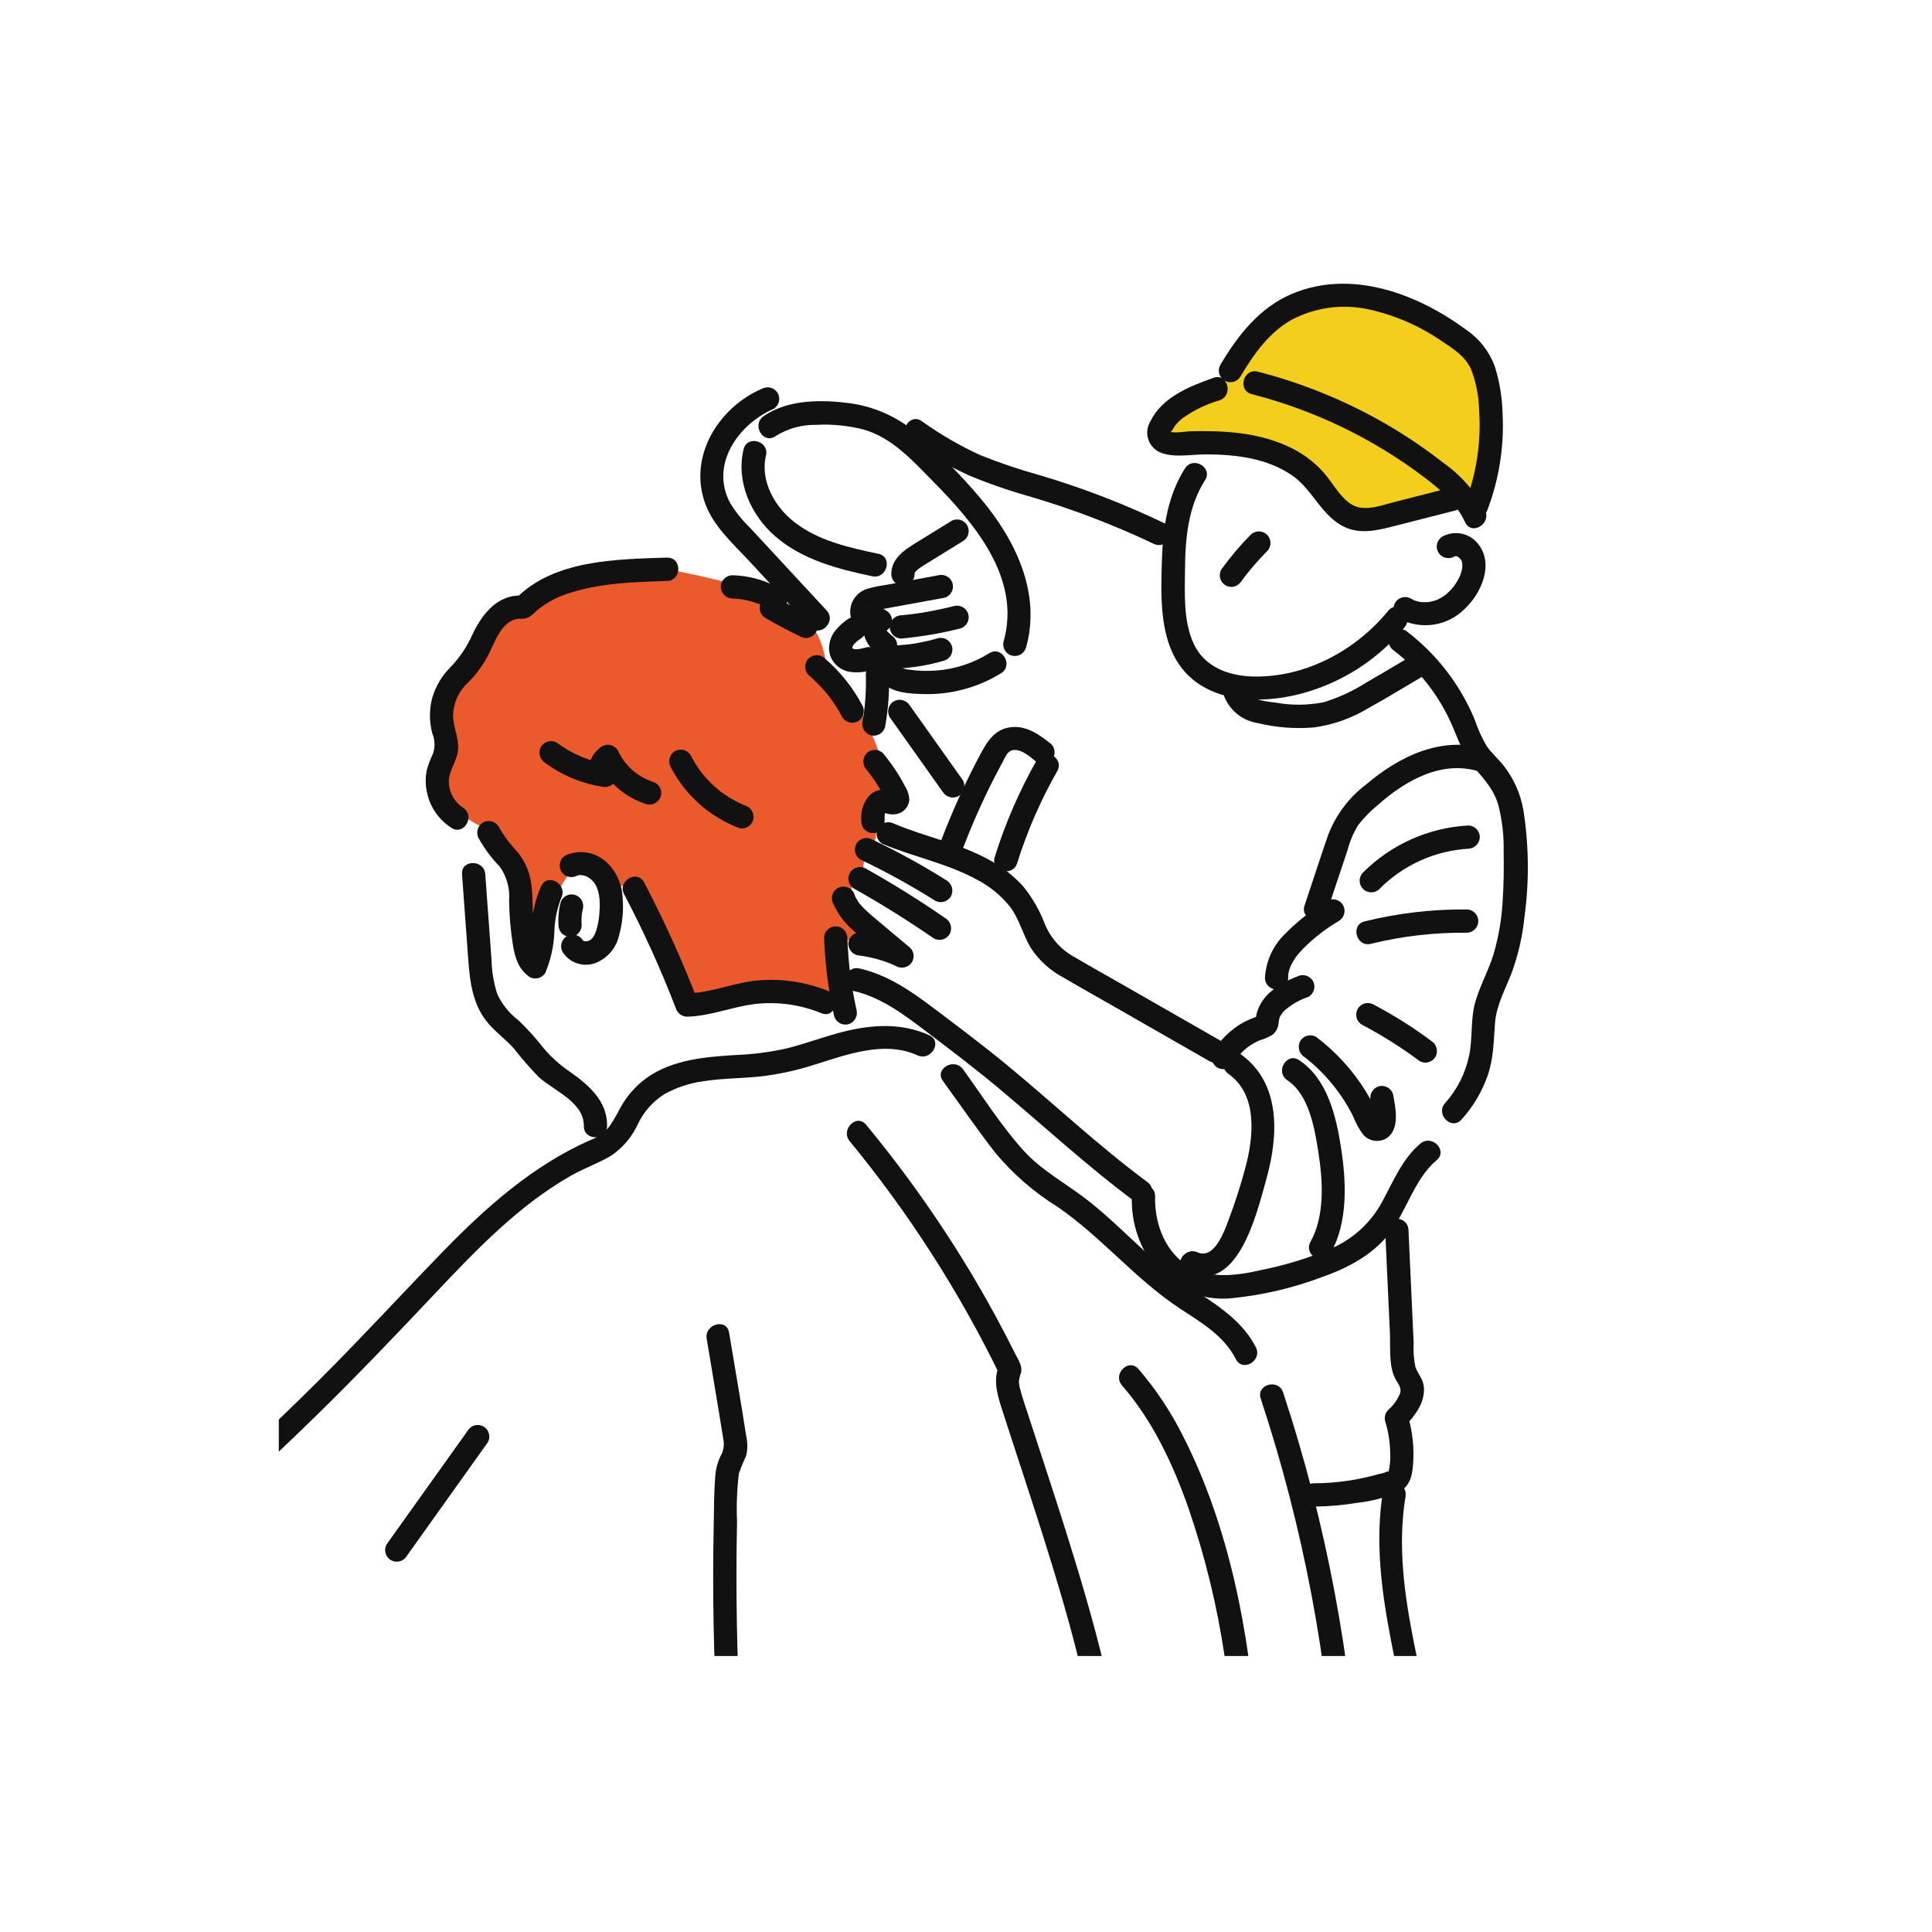
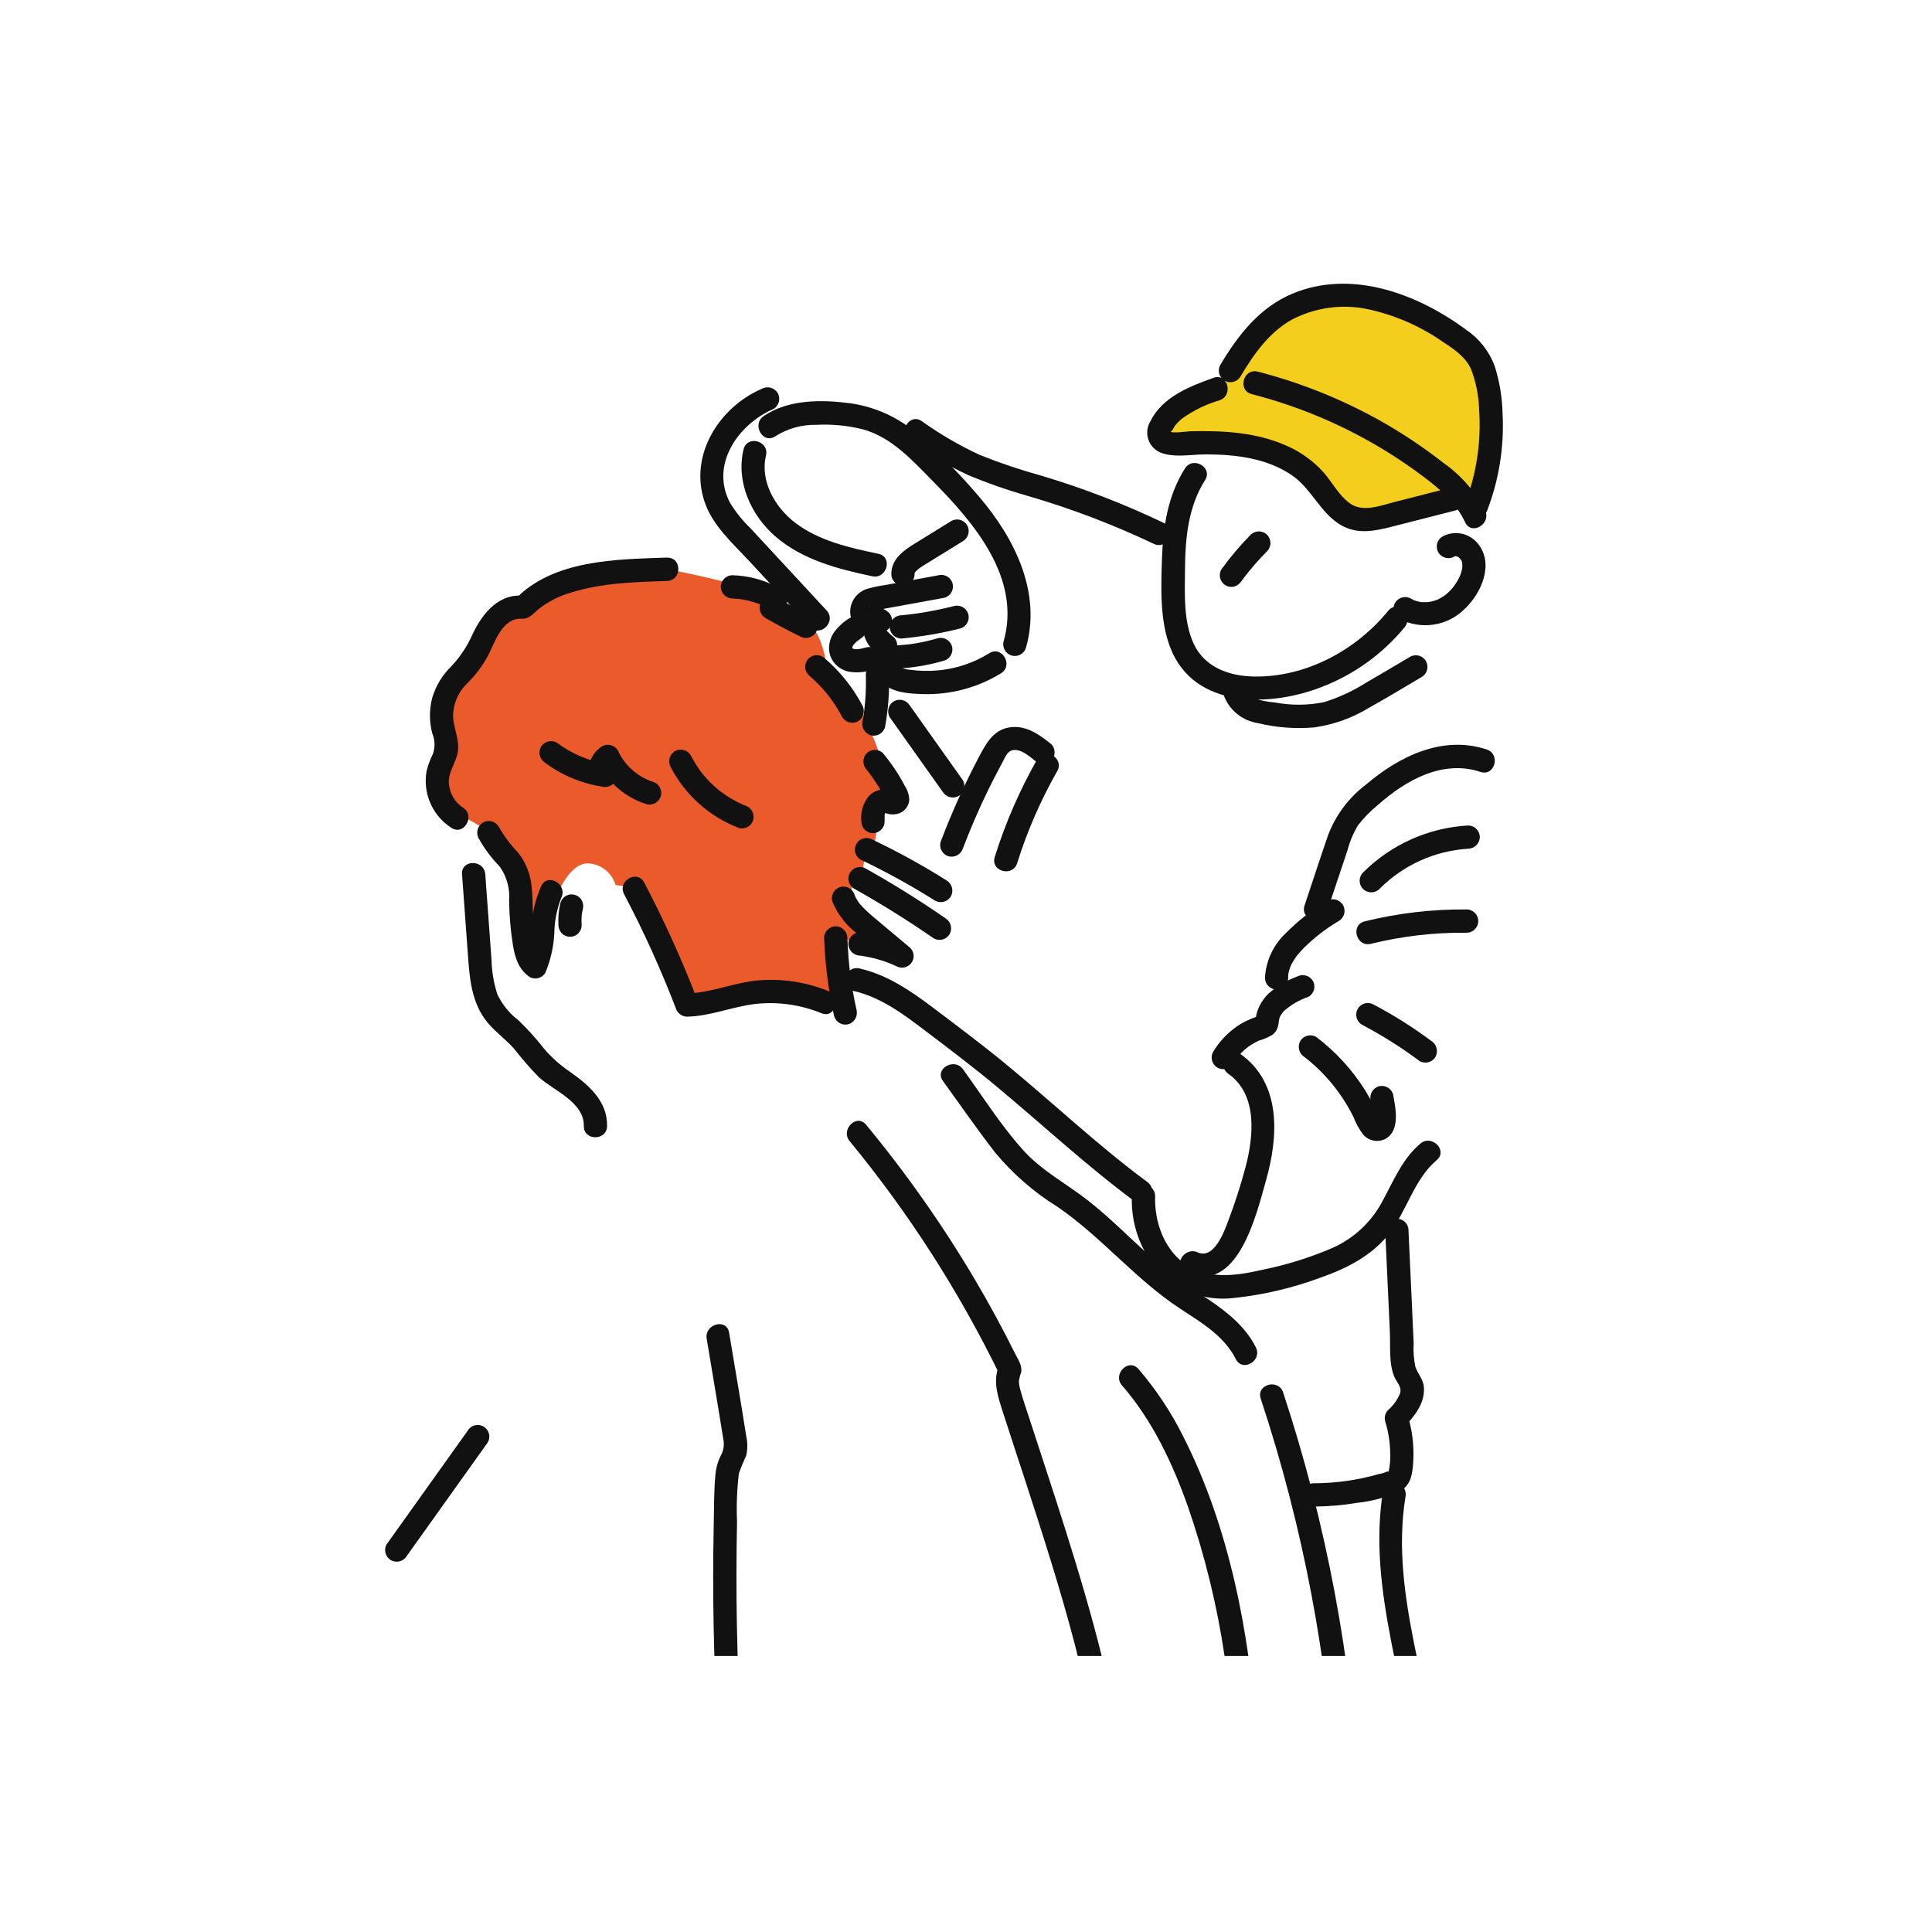
<svg xmlns="http://www.w3.org/2000/svg" xmlns:xlink="http://www.w3.org/1999/xlink" version="1.1" id="レイヤー_1" x="0px" y="0px" width="266px" height="266px" viewBox="0 0 266 266" style="enable-background:new 0 0 266 266;" xml:space="preserve">
  <style type="text/css">
	.st0{clip-path:url(#SVGID_00000058565928218122251040000014819951364593618329_);}
	.st1{fill:#F4CE1C;}
	.st2{fill:#EA5A2B;}
	.st3{clip-path:url(#SVGID_00000181780888247106714920000000141699313968496296_);}
	.st4{fill:#111111;}
</style>
  <g id="グループ_17396" transform="translate(-14)">
    <g id="グループ_17393" transform="translate(14)">
      <g>
        <defs>
          <rect id="SVGID_1_" x="38" y="38" width="189.614" height="190" />
        </defs>
        <clipPath id="SVGID_00000028302010257769928490000000813537671846946434_">
          <use xlink:href="#SVGID_1_" style="overflow:visible;" />
        </clipPath>
        <g id="グループ_17392" style="clip-path:url(#SVGID_00000028302010257769928490000000813537671846946434_);">
          <path id="パス_53103" class="st1" d="M170.406,51.029c0,0,6.7-10.022,12.518-10.1      c3.11-0.094,6.221,0.146,9.28,0.715l7.992,3.863c0,0,4.806,2.475,5.419,6.585      c0.391,3.357,0.557,6.737,0.495,10.117l-2.01,8.891l-2.14-3.2c0,0-9.177,3.644-11.877,3.546s-6-2.7-6-2.7      s-3.733-4.531-5.62-5.409c-3.644-1.377-7.482-2.177-11.373-2.369c-3.31,0.053-4.571,0.392-6.016-0.288      s1.943-4.487,1.943-4.487l4.6-2.3L170.406,51.029z" />
          <path id="パス_53104" class="st2" d="M92.106,78.4c0,0-10.353-0.356-14.941,2.4l-4.585,2.754c0,0-3.407,1.277-4.2,2.77      c-0.793,1.493-2.754,5.09-2.754,5.09L62.653,95l-0.85,3.111l0.585,3.693l-0.585,1.693c0,0-1.083,3.553-0.478,5.244      c0.504,1.229,1.181,2.379,2.01,3.416l5.2,2.976c2.35,2.058,3.83,4.932,4.141,8.04      c0.031,2.677,1.034,5.252,2.822,7.245l1.13-7.023c0,0,1.835-5.006,4.711-4.488      c1.617,0.221,2.952,1.373,3.408,2.94l3.566,0.47l7.272,16.058c0,0,8.441-2.033,12.952-1.813      c4.511,0.22,6.016,1.4,6.016,1.4l2.606,0.411l-0.493-8.953l2.732,0.555l0.963-2.385l-3.235-3.923      c0,0-0.038-4.025,2.286-2.692c-1.651-2.321,0.9-4,0.9-4c0.176-1.616,0.475-3.217,0.894-4.788      c0.5-1.376,3.392-2.06,3.392-2.06l-3.145-5.28c0,0-1.756-5.553-4-8.451c-1.116-1.486-2.321-2.902-3.608-4.242      c0,0-0.311-4.05-2.2-6.077c-1.889-2.027-5.481-5.173-9.331-5.248C98.572,79.656,92.106,78.4,92.106,78.4" />
        </g>
      </g>
    </g>
    <g id="グループ_17395" transform="translate(14.386)">
      <g>
        <defs>
          <rect id="SVGID_00000042000756776565154200000000100975896522595488_" x="38" y="38" width="189.614" height="190" />
        </defs>
        <clipPath id="SVGID_00000106113077052741034660000000198197532172539791_">
          <use xlink:href="#SVGID_00000042000756776565154200000000100975896522595488_" style="overflow:visible;" />
        </clipPath>
        <g id="グループ_17394" style="clip-path:url(#SVGID_00000106113077052741034660000000198197532172539791_);">
          <path id="パス_53105" class="st4" d="M170.403,51.838c1.807-3.041,3.922-6.063,7.073-7.828      c3.21-1.675,6.901-2.186,10.445-1.446c3.647,0.784,7.105,2.275,10.178,4.391      c1.563,1.022,3.248,2.1,4.045,3.859c0.694,1.802,1.072,3.709,1.119,5.639c0.301,4.424-0.375,8.86-1.98,12.994      c-0.738,1.927,2.352,2.761,3.084,0.852c1.641-4.268,2.365-8.834,2.123-13.4      c-0.055-2.218-0.423-4.417-1.095-6.531c-0.765-2.029-2.141-3.771-3.939-4.984      c-6.713-4.947-15.779-8.356-23.919-4.945c-4.482,1.878-7.473,5.7-9.894,9.779      c-0.447,0.762-0.191,1.743,0.572,2.189c0.762,0.447,1.743,0.191,2.189-0.572" />
          <path id="パス_53106" class="st4" d="M171.942,54.262c8.584,2.198,16.646,6.079,23.718,11.417      c2.27,1.715,4.457,3.594,5.673,6.226c0.864,1.87,3.622,0.243,2.761-1.619c-1.379-2.633-3.371-4.897-5.807-6.6      c-2.504-1.955-5.139-3.735-7.887-5.329c-5.517-3.182-11.44-5.601-17.608-7.189      c-1.994-0.515-2.845,2.576-0.85,3.091" />
          <path id="パス_53107" class="st4" d="M166.694,52.02c-3.291,1.167-7.069,2.641-8.7,6      c-0.852,1.408-0.401,3.24,1.008,4.092c0.18,0.109,0.371,0.198,0.569,0.267      c1.881,0.658,4.232,0.167,6.188,0.179c4.076,0.024,8.313,0.533,11.758,2.9c2.916,2,4.146,5.879,7.54,7.238      c2.262,0.906,4.656,0.21,6.908-0.365l7.981-2.038c1.993-0.508,1.149-3.6-0.85-3.09L191.589,69.12      c-1.961,0.5-4.382,1.494-6.2,0.129c-1.473-1.1-2.373-2.884-3.577-4.246c-1.369-1.514-3.038-2.726-4.9-3.561      c-4.238-1.94-8.884-2.17-13.477-2.061c-0.433,0.01-2.6,0.377-2.892-0.058c0.324,0.486,0.676-0.5,0.841-0.709      c0.296-0.369,0.631-0.704,1-1c1.566-1.122,3.311-1.97,5.161-2.508c1.927-0.684,1.1-3.782-0.85-3.091" />
          <path id="パス_53108" class="st4" d="M162.766,64.486c-2.354,3.7-3.033,8.071-3.17,12.382      c-0.127,4-0.32,8.526,1.152,12.32c3.274,8.44,13.787,8.175,20.905,5.371      c4.425-1.714,8.335-4.538,11.353-8.2c1.292-1.584-0.957-3.864-2.261-2.266      c-4.441,5.446-11.313,9.149-18.428,9.054c-3.4-0.046-6.827-1.228-8.35-4.508      c-1.446-3.114-1.229-6.955-1.2-10.306c0.036-4.239,0.433-8.569,2.761-12.225c1.111-1.745-1.657-3.354-2.761-1.618" />
          <path id="パス_53109" class="st4" d="M199.841,76.628c0.066-0.042,0.135-0.08,0.206-0.113      c-0.207,0.085-0.227,0.1-0.06,0.049c0.177-0.035,0.148-0.032-0.089,0.009c0.076-0.004,0.151-0.004,0.227,0      l-0.2-0.03c0.077,0.013,0.152,0.03,0.227,0.051c0.076,0.02,0.15,0.045,0.223,0.073      c-0.2-0.087-0.219-0.091-0.059-0.012c0.1,0.068,0.206,0.123,0.3,0.193c-0.334-0.237,0.057,0.092,0.122,0.155      c-0.273-0.266,0.029,0.066,0.091,0.167c0.151,0.243-0.028-0.248,0.042,0.126c0.028,0.1,0.053,0.2,0.072,0.3      c-0.017-0.175-0.017-0.165,0,0.028c0,0.154,0,0.308,0,0.461c-0.018,0.194-0.016,0.206,0.007,0.037      c-0.016,0.1-0.036,0.2-0.059,0.307c-0.047,0.205-0.104,0.408-0.173,0.607c-0.018,0.053-0.186,0.464-0.071,0.205      c-0.083,0.187-0.176,0.369-0.273,0.548c-0.16,0.291-0.335,0.573-0.526,0.844      c-0.055,0.078-0.111,0.154-0.168,0.23c0.091-0.118,0.101-0.133,0.03-0.045c-0.113,0.121-0.214,0.253-0.326,0.374      c-0.227,0.24-0.468,0.467-0.72,0.681c-0.143,0.116-0.146,0.119-0.009,0.011c-0.076,0.056-0.153,0.11-0.231,0.163      c-0.137,0.092-0.275,0.179-0.418,0.261s-0.291,0.154-0.436,0.231c-0.167,0.076-0.171,0.08-0.014,0.013      c-0.093,0.036-0.187,0.071-0.281,0.1c-0.332,0.114-0.673,0.198-1.02,0.25c0.338-0.05-0.178,0.006-0.247,0.008      c-0.175,0.008-0.349,0.007-0.524,0c-0.1,0-0.2-0.013-0.3-0.023c0.178,0.027,0.173,0.025-0.018-0.006      c-0.146-0.031-0.29-0.06-0.435-0.1c-0.192-0.05-0.38-0.114-0.563-0.19c0.3,0.128-0.234-0.141-0.284-0.17      c-0.764-0.446-1.746-0.188-2.192,0.576c-0.446,0.764-0.188,1.746,0.576,2.192l0,0      c2.984,1.585,6.655,1.025,9.031-1.378c2.3-2.178,4.063-6.2,1.781-8.981      c-1.176-1.447-3.215-1.853-4.856-0.969c-0.764,0.446-1.022,1.427-0.576,2.191      c0.446,0.764,1.427,1.022,2.191,0.576l0,0" />
          <path id="パス_53110" class="st4" d="M171.801,73.631c-1.461,1.483-2.806,3.075-4.025,4.762      c-0.449,0.761-0.195,1.742,0.566,2.191c0.374,0.22,0.821,0.279,1.24,0.163      c0.392-0.131,0.729-0.39,0.956-0.736c0.209-0.288,0.422-0.573,0.639-0.856l-0.249,0.325      c0.97-1.258,2.017-2.455,3.135-3.583c0.626-0.624,0.627-1.638,0.003-2.264      c-0.624-0.626-1.638-0.627-2.264-0.002" />
          <path id="パス_53111" class="st4" d="M160.061,72.1c-5.543-2.669-11.29-4.89-17.187-6.641      c-2.834-0.782-5.623-1.722-8.351-2.818c-2.814-1.299-5.499-2.863-8.017-4.67      c-1.712-1.156-3.314,1.62-1.615,2.767c2.523,1.8,5.207,3.363,8.017,4.671      c2.691,1.122,5.446,2.084,8.25,2.881c5.929,1.727,11.71,3.927,17.288,6.577      c1.845,0.9,3.469-1.868,1.615-2.767" />
          <path id="パス_53112" class="st4" d="M101.991,61.855c-1.071,4.459,1,9.073,4.375,12c3.737,3.233,8.625,4.491,13.346,5.487      c2.008,0.424,2.866-2.665,0.85-3.091c-3.992-0.842-8.251-1.78-11.547-4.34c-2.712-2.106-4.782-5.692-3.939-9.2      c0.481-2-2.6-2.86-3.085-0.852" />
          <path id="パス_53113" class="st4" d="M106.378,60.058c1.67-1.059,3.615-1.603,5.592-1.564      c2.189-0.119,4.383,0.094,6.508,0.633c3.974,1.121,6.819,4.333,9.626,7.177      c5.652,5.727,12.155,13.313,9.687,22.015c-0.221,0.856,0.294,1.728,1.15,1.949      c0.835,0.215,1.69-0.27,1.934-1.097c2.152-7.584-1.54-14.986-6.353-20.665      c-2.453-2.889-5.096-5.611-7.911-8.149c-2.71-2.601-6.167-4.29-9.885-4.828      c-3.923-0.524-8.577-0.574-11.969,1.762c-1.686,1.16-0.088,3.939,1.615,2.767" />
          <path id="パス_53114" class="st4" d="M135.821,89.931c-2.179,1.362-4.654,2.18-7.216,2.383      c-1.235,0.103-2.477,0.069-3.705-0.1c-0.497-0.034-0.983-0.167-1.429-0.39      c0.015,0.01,0.012,0.085,0.023,0.088s0-0.117-0.027-0.068c-0.058,0.122-0.041,0.317-0.2,0.4      c1.816-0.973,0.2-3.741-1.614-2.768c-1.367,0.866-1.773,2.677-0.906,4.043      c0.15,0.236,0.333,0.45,0.543,0.635c1.374,1.253,3.609,1.349,5.37,1.406      c3.794,0.122,7.541-0.873,10.776-2.86c1.746-1.083,0.142-3.857-1.615-2.767" />
          <path id="パス_53115" class="st4" d="M122.68,87.735c-0.24-0.193-0.478-0.387-0.7-0.6      c-0.102-0.092-0.196-0.192-0.281-0.3c0.166,0.233-0.124-0.274-0.006,0c-0.028-0.067-0.045-0.376-0.052-0.163      c0.017,0.128,0.023,0.112,0.017-0.045l-0.024,0.169c0.263-0.294-0.24,0.221,0.022-0.084      c-0.102,0.134-0.241,0.234-0.4,0.289c0.536-0.162,0.956-0.582,1.117-1.119      c0.156-0.556-0.002-1.153-0.411-1.56c-0.552-0.493-1.269-0.761-2.009-0.749c-0.06,0-0.733,0-0.732,0      c0.015-0.107,0.4,0.17,0.4,0.166c0.081,0.081,0.145,0.177,0.188,0.283c0.017,0.2,0.025,0.238,0.023,0.114      c-0.002-0.124,0-0.086-0.02,0.1c0.06-0.178,0.047-0.082-0.024,0.014c0.083-0.132,0.09-0.149,0.023-0.051      s-0.055,0.085,0.07-0.044c-0.158,0.06-0.024,0.016,0.057-0.007c0.48-0.141-0.305,0.048,0.193-0.072      c0.1-0.024,0.2-0.057,0.305-0.082c0.305-0.074,0.617-0.126,0.925-0.182l8.282-1.512      c0.854-0.235,1.355-1.117,1.121-1.97c-0.235-0.854-1.117-1.355-1.97-1.121l-4.9,0.9l-2.452,0.448      c-0.751,0.102-1.494,0.255-2.224,0.457c-1.71,0.401-2.806,2.072-2.493,3.8      c0.211,0.874,0.869,1.571,1.729,1.831c0.37,0.101,0.753,0.146,1.136,0.133      c0.146,0.009,0.291,0.009,0.437,0c0.123,0.007,0.1,0-0.08-0.022c0.259,0.081,0.178,0.025-0.243-0.168      c0.235-0.893,0.47-1.786,0.706-2.679c-1.248,0.436-2.045,1.658-1.943,2.976      c0.184,1.267,0.892,2.397,1.952,3.115c0.634,0.6,1.627,0.6,2.261,0      c0.618-0.629,0.618-1.637,0-2.266" />
          <path id="パス_53116" class="st4" d="M130.58,71.74l-4.981,3.074c-1.568,0.967-3.282,2.167-3.265,4.228      c-0.001,0.884,0.714,1.601,1.598,1.602c0.884,0.001,1.601-0.714,1.602-1.598c0-0.002,0-0.003,0-0.004      c0.007-0.07,0.007-0.142,0-0.212c-0.038,0.237-0.043,0.295-0.016,0.172      c0.007-0.034,0.016-0.067,0.027-0.1c0.018-0.177-0.14,0.254-0.051,0.1c0.043-0.074,0.086-0.15,0.125-0.225      c0.1-0.183,0.008,0.018-0.066,0.068c0.052-0.049,0.1-0.103,0.141-0.162      c0.112-0.121,0.232-0.235,0.357-0.342c0.2-0.168,0.112-0.021-0.018,0.006c0.053-0.011,0.136-0.1,0.182-0.132      c0.136-0.1,0.275-0.187,0.416-0.276c0.358-0.227,0.723-0.447,1.084-0.67l4.477-2.763      c0.764-0.446,1.022-1.427,0.576-2.191s-1.427-1.022-2.191-0.576" />
          <path id="パス_53117" class="st4" d="M123.708,87.918c2.731-0.256,5.439-0.718,8.1-1.384      c0.853-0.235,1.355-1.117,1.12-1.97c-0.235-0.853-1.117-1.355-1.97-1.12l0,0      c-1.237,0.312-2.483,0.579-3.739,0.8c-0.291,0.051-0.581,0.099-0.871,0.144c-0.17,0.027-0.339,0.052-0.509,0.077      c-0.068,0.01-0.584,0.081-0.231,0.034c-0.632,0.084-1.265,0.154-1.9,0.215c-0.876,0.019-1.581,0.724-1.6,1.6      c0.009,0.88,0.72,1.591,1.6,1.6" />
          <path id="パス_53118" class="st4" d="M123.498,92.031c2.055-0.131,4.089-0.486,6.066-1.061      c0.854-0.235,1.355-1.117,1.121-1.97c-0.235-0.854-1.117-1.355-1.97-1.121      c-1.282,0.377-2.591,0.657-3.916,0.835l0.425-0.058c-0.573,0.075-1.147,0.132-1.724,0.17      c-0.884,0-1.6,0.716-1.6,1.6c0,0.884,0.716,1.6,1.6,1.6l0,0" />
          <path id="パス_53119" class="st4" d="M116.538,85.126c-0.873,0.542-1.626,1.257-2.213,2.1      c-0.315,0.529-0.506,1.123-0.559,1.736c-0.051,0.596,0.064,1.194,0.331,1.729      c0.483,0.915,1.349,1.568,2.362,1.781c1.085,0.181,2.197,0.098,3.244-0.24      c0.853-0.235,1.355-1.117,1.12-1.97c-0.235-0.853-1.117-1.355-1.97-1.12l0,0      c-0.407,0.113-0.821,0.202-1.239,0.267l0.425-0.058c-0.32,0.044-0.644,0.046-0.965,0.008l0.425,0.057      c-0.213-0.033-0.421-0.091-0.621-0.172l0.382,0.161c-0.176-0.076-0.342-0.174-0.494-0.291l0.323,0.251      c-0.113-0.093-0.216-0.198-0.306-0.314l0.249,0.324c-0.075-0.105-0.139-0.217-0.19-0.336l0.161,0.383      c-0.048-0.129-0.082-0.263-0.1-0.4l0.057,0.426c-0.016-0.162-0.014-0.325,0.006-0.487      c-0.019,0.142-0.039,0.284-0.058,0.426c0.03-0.187,0.08-0.37,0.149-0.546l-0.162,0.383      c0.094-0.221,0.215-0.429,0.359-0.621l-0.25,0.324c0.253-0.312,0.543-0.593,0.863-0.836l-0.324,0.251      c0.2-0.154,0.405-0.3,0.612-0.448c0.352-0.22,0.613-0.56,0.735-0.957c0.111-0.417,0.053-0.86-0.161-1.235      c-0.212-0.359-0.554-0.623-0.956-0.737c-0.416-0.117-0.861-0.059-1.232,0.162" />
          <path id="パス_53120" class="st4" d="M118.823,92.885c0.033,1.116,0.01,2.234-0.069,3.348      c-0.039,0.546-0.091,1.091-0.158,1.635c-0.007,0.056-0.056,0.5-0.01,0.1c-0.015,0.13-0.037,0.26-0.057,0.39      c-0.045,0.3-0.1,0.6-0.149,0.907c-0.215,0.85,0.277,1.718,1.117,1.971c0.851,0.224,1.725-0.273,1.967-1.119      c0.431-2.384,0.617-4.805,0.557-7.227c0.001-0.884-0.714-1.601-1.598-1.602      c-0.884-0.001-1.601,0.714-1.602,1.598c0,0.002,0,0.003,0,0.004" />
          <path id="パス_53121" class="st4" d="M104.495,53.534c-5.854,2.532-10.009,9.06-7.9,15.48c1.1,3.349,3.913,5.795,6.24,8.307      l8.327,8.989c1.4,1.515,3.661-0.755,2.261-2.266l-6.995-7.551l-3.5-3.775c-1.08-1.039-2.021-2.213-2.8-3.493      C97.332,63.953,101.285,58.39,106.115,56.3c0.756-0.453,1.011-1.427,0.573-2.192      C106.229,53.36,105.262,53.107,104.495,53.534" />
          <path id="パス_53122" class="st4" d="M122.11,98.744l7.3,10.28c0.46,0.744,1.423,0.997,2.189,0.575      c0.757-0.452,1.012-1.428,0.574-2.193c-2.434-3.426-4.867-6.853-7.3-10.28      c-0.46-0.744-1.422-0.996-2.188-0.575c-0.757,0.453-1.012,1.428-0.574,2.193" />
          <path id="パス_53123" class="st4" d="M132.202,116.785c1.253-3.298,2.686-6.524,4.291-9.665      c0.391-0.765,0.791-1.525,1.2-2.28c0.274-0.5,0.571-1.291,1.161-1.5c1.131-0.4,2.433,0.734,3.235,1.377      c0.634,0.601,1.627,0.601,2.261,0c0.618-0.628,0.618-1.637,0-2.265c-1.582-1.267-3.327-2.548-5.471-2.339      c-2.358,0.231-3.387,2.043-4.4,3.944c-2.035,3.842-3.828,7.807-5.367,11.873      c-0.228,0.852,0.27,1.73,1.118,1.972c0.85,0.214,1.717-0.279,1.967-1.119" />
          <path id="パス_53124" class="st4" d="M142.412,104.552c-2.42,4.26-4.378,8.766-5.841,13.442      c-0.617,1.973,2.47,2.817,3.085,0.852c1.382-4.41,3.231-8.66,5.518-12.676c1.021-1.795-1.741-3.412-2.761-1.618" />
-           <path id="パス_53125" class="st4" d="M121.088,116.171c4.221,1.789,8.845,2.674,12.89,4.866      c1.81,0.914,3.405,2.202,4.679,3.779c1.3,1.706,1.771,3.825,2.848,5.649c1.139,1.75,2.71,3.178,4.56,4.147      c2.149,1.267,4.33,2.482,6.495,3.721l13.537,7.749c0.764,0.446,1.745,0.188,2.191-0.576      c0.446-0.764,0.188-1.745-0.576-2.191l0,0l-13.323-7.627c-2.236-1.28-4.49-2.534-6.709-3.844      c-1.859-0.976-3.326-2.561-4.156-4.489c-0.727-1.942-1.763-3.753-3.07-5.363      c-1.35-1.464-2.936-2.691-4.693-3.629c-4.109-2.272-8.765-3.14-13.058-4.959      c-0.767-0.415-1.725-0.164-2.189,0.574C120.074,114.743,120.33,115.72,121.088,116.171" />
          <path id="パス_53126" class="st4" d="M169.419,146.41c0.545-0.918,1.271-1.715,2.134-2.344      c0.449-0.307,0.923-0.576,1.416-0.805c0.661-0.18,1.292-0.455,1.874-0.815      c0.4-0.333,0.672-0.796,0.768-1.308c0.1-0.49,0.033-0.493,0.136-0.851      c0.045-0.226,0.144-0.437,0.288-0.617c0.118-0.203,0.266-0.388,0.438-0.548      c0.977-0.836,2.103-1.478,3.32-1.893c0.758-0.451,1.014-1.428,0.574-2.193      c-0.46-0.744-1.422-0.997-2.188-0.575c-1.409,0.518-2.713,1.289-3.846,2.274      c-0.516,0.486-0.944,1.057-1.266,1.688c-0.192,0.374-0.342,0.768-0.447,1.175      c-0.059,0.249-0.098,0.503-0.118,0.758c-0.02,0.25,0.033,0.022-0.073,0.284l0.411-0.707      c0.071-0.087,0.294-0.1,0.029-0.024c-0.161,0.046-0.319,0.1-0.476,0.157      c-0.391,0.141-0.777,0.305-1.154,0.482c-0.579,0.276-1.129,0.612-1.64,1      c-1.186,0.877-2.186,1.981-2.943,3.248c-0.447,0.762-0.191,1.743,0.572,2.189      s1.743,0.191,2.189-0.572" />
          <path id="パス_53127" class="st4" d="M176.965,134.633c0-0.12,0-0.24,0.01-0.36c0-0.075,0.057-0.4,0-0.07      c0.038-0.209,0.08-0.416,0.137-0.62c0.032-0.114,0.067-0.226,0.106-0.337c0.012-0.037,0.153-0.392,0.073-0.205      s0.1-0.2,0.1-0.2c0.043-0.086,0.088-0.171,0.133-0.255c0.116-0.211,0.242-0.417,0.375-0.618      c0.068-0.1,0.137-0.2,0.209-0.3c0.032-0.045,0.24-0.3,0.061-0.085      c0.3-0.362,0.608-0.713,0.938-1.047c1.449-1.441,3.073-2.695,4.833-3.734      c0.764-0.446,1.023-1.427,0.577-2.191c-0.446-0.764-1.427-1.023-2.191-0.577      c-2.076,1.237-3.987,2.731-5.687,4.448c-1.708,1.607-2.734,3.807-2.866,6.148      c-0.001,0.884,0.714,1.601,1.598,1.602c0.884,0.001,1.601-0.714,1.602-1.598      c0-0.002,0-0.003,0-0.005" />
          <path id="パス_53128" class="st4" d="M182.31,125.531l2.828-8.462c0.317-1.216,0.808-2.379,1.459-3.454      c0.804-1.035,1.725-1.975,2.744-2.8c3.828-3.4,8.891-6.267,14.118-4.535c1.959,0.649,2.8-2.445,0.85-3.09      c-6.065-2.01-12.079,0.948-16.643,4.847c-2.357,1.787-4.162,4.203-5.208,6.97      c-1.106,3.214-2.156,6.449-3.233,9.673c-0.655,1.96,2.433,2.8,3.085,0.852" />
-           <path id="パス_53129" class="st4" d="M191.563,89.6c3.391,2.622,6.083,6.04,7.837,9.952      c0.964,2.142,1.583,4.258,3.14,6.075c1.449,1.691,2.752,3.074,3.384,5.274c0.514,2.044,0.755,4.146,0.716,6.253      c0.036,2.371,0.016,4.75-0.153,7.116c-0.146,2.4-0.56,4.776-1.233,7.084      c-0.675,2.227-1.835,4.269-2.492,6.5c-0.723,2.454-0.354,5.012-0.879,7.489      c-0.511,2.43-1.652,4.683-3.307,6.534c-1.37,1.533,0.885,3.807,2.261,2.266      c1.58-1.749,2.799-3.793,3.586-6.015c0.842-2.39,0.834-4.78,1.026-7.27c0.192-2.49,1.429-4.663,2.307-6.953      c0.896-2.455,1.481-5.013,1.742-7.613c0.671-4.886,0.625-9.844-0.136-14.717      c-0.384-2.264-1.33-4.396-2.751-6.2c-0.742-0.914-1.657-1.7-2.321-2.674      c-0.673-1.156-1.225-2.379-1.646-3.649c-2.016-4.84-5.283-9.057-9.466-12.219      c-0.764-0.441-1.74-0.185-2.189,0.574c-0.424,0.767-0.172,1.732,0.574,2.193" />
          <path id="パス_53130" class="st4" d="M195.168,157.455c-2.515,2.133-3.722,5.2-5.265,8.02      c-1.512,2.811-3.914,5.04-6.829,6.34c-3.18,1.367-6.496,2.393-9.892,3.061      c-3.487,0.8-7.49,1.323-10.558-0.956c-2.82-2.1-4.066-5.779-3.974-9.186c0.055-2.064-3.144-2.062-3.2,0      c-0.129,3.661,1.099,7.24,3.449,10.05c2.668,2.928,6.583,4.392,10.518,3.933      c4.131-0.43,8.191-1.384,12.081-2.838c3.464-1.211,6.892-2.945,9.237-5.859      c2.574-3.2,3.508-7.6,6.693-10.3c1.574-1.334-0.7-3.591-2.261-2.266" />
          <path id="パス_53131" class="st4" d="M168.745,147.852c4.077,2.888,3.458,8.656,2.352,12.856      c-0.665,2.487-1.454,4.939-2.366,7.347c-0.541,1.444-1.943,5.4-4.23,4.369      c-1.863-0.836-3.492,1.925-1.614,2.767c7.15,3.208,9.736-8.082,11.051-12.744      c1.7-6.018,2.123-13.323-3.579-17.362c-1.685-1.193-3.284,1.584-1.615,2.767" />
-           <path id="パス_53132" class="st4" d="M176.852,148.727c3.032,1.994,3.788,6.771,4.3,10.062      c0.6,3.927,0.875,8.6-1.109,12.189c-1,1.806,1.763,3.424,2.761,1.618c2.437-4.409,2.182-9.833,1.432-14.659      c-0.672-4.32-1.884-9.424-5.765-11.977c-1.727-1.135-3.33,1.639-1.615,2.767" />
          <path id="パス_53133" class="st4" d="M179.212,145.527c2.848,2.212,5.157,5.041,6.753,8.275      c0.327,0.856,0.772,1.661,1.321,2.394c0.769,0.904,2.064,1.148,3.11,0.587      c2.037-1.175,1.357-4.249,1.022-6.1c-0.24-0.848-1.116-1.346-1.967-1.119      c-0.84,0.252-1.333,1.121-1.118,1.971c0.131,0.817,0.214,1.64,0.25,2.466      c-0.015,0.189-0.009,0.187,0.018,0c-0.011,0.067-0.026,0.134-0.044,0.2      c-0.091,0.335-0.047,0.072,0.091-0.08c0.193-0.191,0.47-0.269,0.734-0.208      c0.075,0.009,0.147,0.038,0.206,0.085c0.093,0.068,0.079,0.045-0.041-0.069      c0.1,0.128,0.1,0.114-0.008-0.043l-0.075-0.132c-0.087-0.158-0.159-0.322-0.232-0.486      c-0.162-0.364-0.329-0.726-0.507-1.083c-0.355-0.714-0.744-1.41-1.167-2.088      c-1.782-2.833-4.063-5.319-6.733-7.337c-0.764-0.442-1.741-0.186-2.189,0.574      c-0.423,0.767-0.171,1.732,0.574,2.193" />
          <path id="パス_53134" class="st4" d="M187.131,141.084c2.769,1.458,5.421,3.13,7.93,5      c0.763,0.446,1.743,0.189,2.189-0.574c0-0,0-0,0-0.001      c0.419-0.768,0.167-1.729-0.574-2.193c-2.509-1.87-5.161-3.542-7.93-5      c-0.764-0.446-1.745-0.188-2.191,0.576c-0.446,0.764-0.188,1.745,0.576,2.191l0,0" />
          <path id="パス_53135" class="st4" d="M188.354,129.946c4.314-1.06,8.744-1.573,13.186-1.526      c0.885,0,1.603-0.717,1.603-1.603s-0.717-1.603-1.603-1.603c-4.729-0.042-9.444,0.509-14.036,1.64      c-2,0.492-1.152,3.584,0.85,3.091" />
          <path id="パス_53136" class="st4" d="M189.543,122.386c3.256-3.279,7.603-5.248,12.215-5.533      c0.875-0.02,1.58-0.725,1.6-1.6c-0.008-0.88-0.72-1.592-1.6-1.6      c-5.457,0.304-10.611,2.608-14.477,6.472c-0.626,0.624-0.627,1.638-0.003,2.264      c0.624,0.626,1.638,0.627,2.264,0.003" />
          <path id="パス_53137" class="st4" d="M193.741,90.436c-1.986,1.184-3.979,2.356-5.978,3.516      c-1.829,1.171-3.808,2.089-5.884,2.729c-2.179,0.435-4.42,0.455-6.606,0.059      c-1.185-0.147-3.484-0.307-3.994-1.635c-0.735-1.9-3.828-1.077-3.086,0.852c0.793,1.907,2.517,3.267,4.556,3.595      c2.546,0.619,5.176,0.822,7.787,0.6c2.648-0.367,5.193-1.27,7.479-2.655c2.476-1.376,4.907-2.842,7.34-4.293      c0.764-0.446,1.022-1.427,0.576-2.191c-0.446-0.764-1.427-1.022-2.191-0.576" />
          <path id="パス_53138" class="st4" d="M117.098,136.426c3.789,0.861,6.9,3.211,9.947,5.519      c3.361,2.551,6.726,5.09,9.967,7.8c6.308,5.268,12.337,10.868,18.951,15.759      c1.658,1.226,3.254-1.555,1.614-2.767c-6.764-5-12.881-10.8-19.37-16.143c-3.275-2.7-6.673-5.24-10.057-7.8      c-3.1-2.346-6.353-4.582-10.2-5.457c-2-0.455-2.86,2.634-0.85,3.091" />
          <path id="パス_53139" class="st4" d="M114.195,124.092c0.746,1.811,1.973,3.384,3.549,4.547      c1.641,1.382,3.284,2.762,4.93,4.139l1.938-2.517c-2.079-0.995-4.31-1.634-6.6-1.89      c-0.882,0.003-1.597,0.718-1.6,1.6c0.025,0.873,0.727,1.575,1.6,1.6c-0.008,0,0.428,0.056,0.228,0.027      c-0.2-0.029,0.188,0.03,0.226,0.036c0.243,0.04,0.485,0.084,0.727,0.134c0.458,0.094,0.912,0.206,1.363,0.336      c0.449,0.129,0.894,0.276,1.332,0.441c0.115,0.043,0.23,0.088,0.344,0.133c0.052,0.021,0.362,0.155,0.1,0.037      c0.226,0.1,0.449,0.2,0.672,0.308c0.695,0.389,1.57,0.214,2.063-0.412      c0.494-0.631,0.44-1.532-0.125-2.1c-1.57-1.318-3.14-2.636-4.71-3.954      c-0.648-0.523-1.266-1.083-1.851-1.676c-0.149-0.156-0.286-0.32-0.428-0.481c-0.2-0.226,0.08,0.127-0.025-0.03      c-0.059-0.088-0.124-0.172-0.183-0.261c-0.1-0.159-0.2-0.322-0.291-0.491c-0.05-0.093-0.095-0.189-0.141-0.285      c0.12,0.249,0.023,0.048-0.026-0.093c-0.235-0.852-1.117-1.352-1.968-1.117s-1.352,1.117-1.117,1.968" />
          <path id="パス_53140" class="st4" d="M117.216,122.357c3.755,2.106,7.406,4.384,10.951,6.835      c0.764,0.438,1.738,0.182,2.189-0.575c0.427-0.767,0.174-1.734-0.574-2.193      c-3.542-2.448-7.192-4.726-10.951-6.834c-0.764-0.446-1.745-0.188-2.191,0.576      C116.194,120.93,116.452,121.911,117.216,122.357L117.216,122.357" />
          <path id="パス_53141" class="st4" d="M118.111,118.359c3.517,1.676,6.932,3.558,10.228,5.635      c0.764,0.438,1.738,0.182,2.188-0.575c0.427-0.767,0.174-1.734-0.574-2.193      c-3.296-2.077-6.711-3.958-10.227-5.634c-0.764-0.446-1.745-0.188-2.191,0.576      C117.089,116.932,117.347,117.913,118.111,118.359L118.111,118.359" />
          <path id="パス_53142" class="st4" d="M113.078,129.138c0.133,3.62,0.596,7.221,1.382,10.757      c0.239,0.849,1.116,1.347,1.967,1.119c0.84-0.252,1.332-1.121,1.117-1.971      c-0.728-3.254-1.152-6.568-1.268-9.9c0.001-0.884-0.714-1.601-1.598-1.602      s-1.601,0.714-1.602,1.598c0,0.002,0,0.003,0,0.005" />
          <path id="パス_53143" class="st4" d="M100.454,82.408c1.014,0.019,2.02,0.193,2.982,0.516      c0.415,0.123,0.818,0.282,1.206,0.475c0.106,0.052,0.209,0.108,0.309,0.168c0.149,0.089,0.083,0.108,0,0.006      c-0.5-0.655,0.081-1.388,0.868-1.468c-0.884-0.004-1.603,0.709-1.608,1.592      c-0.003,0.575,0.303,1.107,0.801,1.394c1.552,0.905,3.137,1.746,4.756,2.525      c0.764,0.448,1.747,0.191,2.195-0.573c0.448-0.764,0.191-1.747-0.573-2.195      c-1.619-0.778-3.204-1.62-4.757-2.525c-0.267,0.996-0.535,1.992-0.806,2.987      c1.219-0.067,2.164-1.09,2.136-2.31c-0.092-1.07-0.777-1.998-1.773-2.4      c-1.792-0.87-3.748-1.347-5.739-1.4c-0.88,0.008-1.592,0.72-1.6,1.6c0.017,0.876,0.724,1.583,1.6,1.6" />
          <path id="パス_53144" class="st4" d="M110.939,92.937c0.984,0.843,1.888,1.774,2.7,2.783      c0.043,0.054,0.085,0.109,0.129,0.162c0.125,0.155-0.2-0.27-0.029-0.037c0.094,0.124,0.187,0.248,0.277,0.374      c0.193,0.267,0.379,0.537,0.559,0.81c0.359,0.549,0.693,1.114,1,1.695      c0.449,0.758,1.424,1.014,2.188,0.575c0.747-0.46,1-1.426,0.574-2.193      c-1.296-2.446-3.037-4.628-5.133-6.435c-0.626-0.624-1.639-0.623-2.264,0.002      c-0.624,0.626-0.623,1.639,0.002,2.264l0,0" />
          <path id="パス_53145" class="st4" d="M118.935,105.98c0.093,0.114,0.185,0.229,0.276,0.344      c0.181,0.226-0.039-0.059,0.064,0.083c0.158,0.219,0.321,0.433,0.476,0.654c0.297,0.421,0.579,0.851,0.847,1.29      c0.268,0.439,0.522,0.886,0.763,1.343c0.069,0.13,0.136,0.26,0.2,0.392l0.066,0.131      c0.074,0.159,0.085,0.177,0.034,0.055c-0.043-0.081-0.058-0.174-0.044-0.265l0.545-0.966      c0.088-0.062,0.192-0.097,0.3-0.1c0.144-0.012,0.145-0.017,0-0.013c0.243,0.01,0.16,0.012-0.029-0.045      c-0.117-0.035-0.232-0.077-0.349-0.105c-0.371-0.09-0.756-0.11-1.134-0.058      c-0.646,0.092-1.242,0.399-1.694,0.87c-0.813,0.98-1.192,2.249-1.05,3.514      c-0.001,0.884,0.714,1.601,1.598,1.602s1.601-0.714,1.602-1.598c0-0.002,0-0.003,0-0.004      c-0.006-0.283,0-0.564,0.006-0.847c0.011-0.335-0.09,0.215,0.019-0.129c0.014-0.043,0.122-0.416,0.042-0.195      c-0.1,0.283,0.179-0.341,0.025-0.059c-0.12,0.22,0.043-0.1,0.1-0.1c-0.177,0.128-0.194,0.145-0.049,0.051l-0.179,0.068      c0.368-0.106-0.35,0.106,0.013-0.011c-0.163-0.022-0.186-0.02-0.07,0.008c0.071,0.019,0.14,0.04,0.21,0.064      c0.139,0.045,0.279,0.083,0.422,0.113c0.4,0.089,0.815,0.085,1.214-0.01      c0.913-0.213,1.581-0.997,1.647-1.932c-0.029-0.684-0.24-1.347-0.613-1.921      c-0.271-0.522-0.561-1.034-0.87-1.535c-0.643-1.031-1.353-2.019-2.126-2.957      c-0.625-0.624-1.636-0.624-2.261,0c-0.6,0.636-0.6,1.63,0,2.266" />
          <path id="パス_53146" class="st4" d="M91.466,76.767c-7,0.238-15.658,0.28-20.9,5.709l1.556-0.412      c-3.7-0.557-6.024,2.24-7.462,5.29c-0.72,1.633-1.717,3.129-2.948,4.422      c-1.192,1.17-2.072,2.619-2.562,4.216c-0.445,1.624-0.453,3.337-0.023,4.965      c0.378,0.891,0.415,1.89,0.106,2.807c-0.375,0.749-0.67,1.536-0.878,2.348      c-0.568,3.072,0.778,6.182,3.407,7.869c1.735,1.122,3.34-1.652,1.615-2.767      c-1.102-0.728-1.819-1.913-1.95-3.227c-0.172-1.643,0.933-2.856,1.206-4.4c0.319-1.812-0.678-3.444-0.635-5.235      c0.078-1.635,0.786-3.176,1.976-4.3c1.224-1.201,2.241-2.597,3.008-4.131c0.715-1.488,1.319-3.233,2.709-4.238      c0.52-0.372,1.156-0.546,1.793-0.491c1.062-0.006,1.465-0.647,2.226-1.286c1.339-1.062,2.873-1.85,4.515-2.32      c4.268-1.342,8.8-1.454,13.237-1.6c2.053-0.07,2.062-3.275,0-3.205" />
          <path id="パス_53147" class="st4" d="M65.531,115.444c0.79,1.413,1.762,2.717,2.891,3.877      c0.968,1.369,1.424,3.035,1.288,4.706c0.027,2.021,0.199,4.037,0.515,6.033      c0.286,1.763,0.759,3.372,2.286,4.441c0.763,0.446,1.743,0.189,2.189-0.574      c0-0,0-0,0-0.001c0.716-1.708,1.131-3.527,1.229-5.376      c0.019-1.695,0.347-3.373,0.967-4.951c0.9-1.845-1.854-3.471-2.761-1.617c-0.759,1.685-1.2,3.496-1.3,5.342      c-0.022,1.7-0.326,3.385-0.9,4.985l2.189-0.575c-0.417-0.293-0.528-1.02-0.626-1.473      c-0.173-0.83-0.301-1.668-0.386-2.512c-0.2-1.87-0.1-3.754-0.3-5.62c-0.145-1.737-0.799-3.392-1.882-4.758      c-1.027-1.065-1.916-2.257-2.644-3.545c-0.449-0.759-1.424-1.015-2.188-0.575      c-0.745,0.461-0.997,1.426-0.574,2.193" />
-           <path id="パス_53148" class="st4" d="M79.073,120.551c-0.266,0.125,0.186-0.046,0.253-0.063c0.117-0.024,0.1-0.024-0.061,0      c0.1-0.009,0.2-0.012,0.3-0.011c0.082,0,0.485,0.074,0.165,0c0.149,0.033,0.29,0.074,0.437,0.114      c0.175,0.067,0.19,0.069,0.044,0.007c0.07,0.032,0.139,0.066,0.207,0.1c0.16,0.085,0.315,0.179,0.463,0.283      c-0.213-0.148,0.129,0.111,0.163,0.142c0.115,0.107,0.221,0.221,0.326,0.337c0.224,0.244-0.022-0.094,0.125,0.172      c0.1,0.173,0.2,0.337,0.284,0.519c0.12,0.307,0.215,0.623,0.284,0.946c0.127,0.734,0.161,1.482,0.1,2.225      c-0.026,0.718-0.12,1.432-0.28,2.132c-0.072,0.346-0.173,0.686-0.3,1.016c0.067-0.165-0.137,0.267-0.169,0.323      s-0.3,0.435-0.194,0.307c-0.103,0.124-0.218,0.237-0.342,0.34c0.268-0.216-0.091,0.027-0.132,0.052      c-0.279,0.17,0.171-0.01-0.129,0.045c-0.088,0.026-0.178,0.048-0.267,0.066c0.2-0.021,0.2-0.023,0.018-0.008      c-0.136,0-0.268,0-0.4-0.01c0.382,0.041-0.015-0.033-0.087-0.054c0.335,0.1,0.015-0.007-0.075-0.066      c0.155,0.123,0.166,0.123,0.035,0c0.112,0.157,0.119,0.157,0.02,0      c-0.452-0.764-1.437-1.018-2.202-0.566c-0.764,0.451-1.018,1.437-0.566,2.202l0,0      c0.955,1.467,2.789,2.092,4.441,1.513c1.696-0.638,2.949-2.097,3.323-3.87      c0.481-1.73,0.639-3.534,0.467-5.321c-0.1-1.822-0.911-3.532-2.257-4.763      c-1.526-1.385-3.73-1.729-5.606-0.875c-0.757,0.452-1.012,1.427-0.574,2.192      c0.457,0.748,1.423,1.001,2.189,0.575" />
          <path id="パス_53149" class="st4" d="M76.777,124.316c-0.245,1.001-0.338,2.033-0.276,3.062      c0.01,0.423,0.177,0.827,0.468,1.134c0.625,0.624,1.637,0.624,2.262,0      c0.301-0.3,0.47-0.709,0.468-1.134c-0.04-0.584-0.022-1.17,0.054-1.75      c-0.019,0.142-0.038,0.284-0.058,0.426c0.041-0.298,0.096-0.594,0.167-0.886      c0.105-0.417,0.047-0.859-0.162-1.235c-0.447-0.762-1.427-1.019-2.189-0.572      C77.151,123.572,76.888,123.914,76.777,124.316" />
          <path id="パス_53150" class="st4" d="M85.545,123.122c2.675,5.082,5.049,10.317,7.111,15.678      c0.206,0.684,0.828,1.158,1.542,1.177c3.238-0.069,6.217-1.371,9.4-1.751      c3.106-0.343,6.249,0.098,9.141,1.283c1.913,0.76,2.743-2.338,0.85-3.091      c-3.029-1.212-6.298-1.705-9.55-1.441c-3.338,0.289-6.492,1.724-9.843,1.795l1.542,1.176      c-2.154-5.623-4.635-11.115-7.432-16.448c-0.959-1.825-3.72-0.207-2.761,1.618" />
          <path id="パス_53151" class="st4" d="M63.228,120.368c0.287,3.939,0.567,7.878,0.861,11.817      c0.239,3.195,0.646,6.328,2.841,8.821c1.065,1.21,2.382,2.165,3.452,3.373      c1.065,1.366,2.202,2.673,3.407,3.917c2.064,1.879,6.26,3.444,6.209,6.735c-0.032,2.064,3.167,2.064,3.2,0      c0.054-3.459-2.57-5.68-5.162-7.5c-1.343-0.912-2.554-2.004-3.6-3.245      c-1.055-1.352-2.206-2.626-3.444-3.813c-1.249-0.945-2.248-2.181-2.91-3.6      c-0.487-1.517-0.754-3.096-0.793-4.689c-0.293-3.939-0.58-7.878-0.861-11.817c-0.149-2.045-3.348-2.061-3.2,0      " />
-           <path id="パス_53152" class="st4" d="M26.404,210.675c5.6-5.185,11.21-10.354,16.666-15.687      c5.627-5.5,11.056-11.194,16.456-16.916c5.635-5.969,11.424-12.029,18.6-16.151c1.83-1.052,3.863-1.749,5.666-2.826      c1.594-1.094,2.861-2.602,3.664-4.361c0.803-1.684,2.068-3.106,3.648-4.1      c1.667-0.922,3.492-1.522,5.38-1.771c2.529-0.4,5.107-0.382,7.65-0.638      c2.57-0.285,5.105-0.828,7.566-1.622c4.467-1.385,9.666-3.387,14.245-1.3      c1.859,0.849,3.487-1.913,1.614-2.768c-4.111-1.877-8.551-1.424-12.793-0.23c-2.262,0.637-4.476,1.442-6.756,2.02      c-2.341,0.532-4.727,0.844-7.126,0.931c-4.177,0.261-8.643,0.624-12.184,3.112      c-1.551,1.113-2.827,2.566-3.729,4.248c-0.427,0.841-0.904,1.656-1.428,2.441      c-0.723,0.893-1.677,1.57-2.758,1.957c-7.849,3.5-14.255,9.194-20.194,15.309c-5.806,5.98-11.44,12.12-17.349,18      C37.024,196.509,30.573,202.449,24.142,208.409c-1.515,1.4,0.751,3.665,2.261,2.266" />
          <path id="パス_53153" class="st4" d="M129.439,148.832c2.393,3.3,4.715,6.674,7.219,9.895      c2.43,2.913,5.311,5.417,8.533,7.418c6.067,4.148,10.73,9.974,16.89,14.024      c2.907,1.912,6.061,3.734,7.681,6.955c0.927,1.842,3.687,0.221,2.762-1.618c-1.429-2.839-3.91-4.829-6.494-6.571      c-2.902-1.858-5.668-3.92-8.276-6.172c-2.758-2.489-5.374-5.142-8.3-7.44      c-2.99-2.349-6.409-4.122-8.977-6.977c-3.072-3.416-5.586-7.415-8.278-11.132      c-1.2-1.653-3.973-0.055-2.761,1.618" />
          <path id="パス_53154" class="st4" d="M173.191,192.564c5.863,17.717,9.345,36.135,10.355,54.77      c0.11,2.052,3.309,2.065,3.2,0c-1.011-18.922-4.532-37.627-10.469-55.622      c-0.645-1.949-3.734-1.114-3.085,0.852" />
          <path id="パス_53155" class="st4" d="M154.096,190.752c4.18,4.792,6.965,10.736,9.077,16.689      c2.32,6.698,4.01,13.597,5.047,20.609c0.566,3.637,0.975,7.293,1.226,10.97      c0.143,2.046,3.342,2.062,3.2,0c-0.982-14.057-3.731-28.714-10.177-41.352      c-1.653-3.3-3.705-6.383-6.11-9.182c-1.357-1.556-3.612,0.718-2.261,2.266" />
          <path id="パス_53156" class="st4" d="M116.6,157.12c8.136,9.891,15.078,20.706,20.681,32.222v-1.618      c-0.973,2.078-0.431,4.061,0.233,6.144c0.483,1.512,0.973,3.022,1.47,4.53c1.173,3.583,2.352,7.164,3.5,10.755      c2.456,7.694,4.832,15.443,6.584,23.333c0.874,3.602,1.432,7.274,1.667,10.974c0.09,2.054,3.288,2.065,3.2,0      c-0.359-5.168-1.228-10.288-2.594-15.285c-1.47-5.949-3.23-11.825-5.072-17.669      c-1.66-5.272-3.412-10.514-5.116-15.773c-0.362-1.119-0.761-2.238-1.056-3.377c-0.112-0.374-0.179-0.761-0.2-1.151      c0.052-0.426,0.155-0.845,0.307-1.246c0.191-0.949-0.451-1.834-0.858-2.651      c-1.709-3.433-3.539-6.802-5.488-10.107c-4.435-7.496-9.45-14.634-15-21.347      c-1.311-1.592-3.563,0.687-2.261,2.266" />
          <path id="パス_53157" class="st4" d="M96.913,184.318c0.76,4.6,1.549,9.187,2.281,13.787      c0.181,0.827,0.038,1.692-0.4,2.416c-0.403,0.865-0.64,1.797-0.7,2.749      c-0.189,2.238-0.169,4.51-0.215,6.754c-0.189,9.22-0.015,18.437,0.521,27.652c0.118,2.05,3.317,2.064,3.2,0      c-0.539-9.371-0.709-18.753-0.51-28.146c-0.096-2.221-0.012-4.446,0.251-6.653      c0.292-0.826,0.625-1.637,1-2.429c0.211-0.887,0.217-1.81,0.017-2.7c-0.741-4.766-1.576-9.52-2.362-14.279      c-0.336-2.03-3.419-1.169-3.085,0.852" />
          <path id="パス_53158" class="st4" d="M64.005,196.985l-11.147,15.624c-0.447,0.762-0.191,1.743,0.572,2.189      s1.743,0.191,2.189-0.572l11.147-15.627c0.447-0.762,0.191-1.743-0.572-2.189s-1.743-0.191-2.189,0.572" />
          <path id="パス_53159" class="st4" d="M74.67,105.023c2.304,1.712,4.99,2.837,7.827,3.277      c0.853,0.235,1.735-0.267,1.97-1.12c0.235-0.853-0.267-1.735-1.12-1.97l0.476,0.354      c0.027,0.039,0.044,0.083,0.049,0.13c0.037,0.023-0.023,0.149,0,0.162c0.176-0.208,0.363-0.406,0.561-0.593      l-2.512-0.324c1.345,2.767,3.77,4.858,6.705,5.781c0.854,0.235,1.736-0.267,1.97-1.121      c0.235-0.854-0.267-1.736-1.121-1.97l0,0c-2.128-0.705-3.865-2.267-4.793-4.308      c-0.46-0.763-1.452-1.008-2.214-0.548c-0.106,0.064-0.205,0.14-0.294,0.227      c-0.861,0.665-1.402,1.661-1.491,2.745c-0.014,1.155,0.718,2.187,1.813,2.555l0.85-3.09      c-2.563-0.386-4.99-1.401-7.063-2.956c-0.764-0.441-1.74-0.185-2.189,0.574      c-0.425,0.767-0.172,1.733,0.574,2.193" />
          <path id="パス_53160" class="st4" d="M91.958,105.614c1.997,3.852,5.339,6.836,9.392,8.386      c0.852,0.234,1.733-0.267,1.967-1.119c0-0,0-0,0-0      c0.213-0.85-0.276-1.717-1.113-1.975c-0.121-0.047-0.241-0.1-0.36-0.144c0.2,0.082,0.116,0.049-0.033-0.018      c-0.217-0.097-0.431-0.199-0.642-0.306c-0.423-0.214-0.836-0.447-1.238-0.7c-0.385-0.24-0.749-0.506-1.12-0.768      c-0.156-0.111,0.2,0.164-0.035-0.026c-0.1-0.082-0.2-0.163-0.3-0.246c-0.183-0.152-0.36-0.308-0.536-0.468      c-0.333-0.305-0.655-0.624-0.964-0.957c-0.161-0.175-0.318-0.353-0.471-0.534      c-0.067-0.082-0.136-0.165-0.207-0.249c-0.031-0.038-0.294-0.385-0.069-0.083      c-0.57-0.758-1.075-1.563-1.51-2.407c-0.449-0.759-1.424-1.015-2.188-0.575      c-0.746,0.461-0.998,1.426-0.574,2.193" />
          <path id="パス_53161" class="st4" d="M190.326,169.334c0.215,4.698,0.431,9.396,0.648,14.094      c0.089,1.923-0.165,4.357,0.628,6.158c0.34,0.773,1.035,1.345,0.78,2.239c-0.358,0.886-0.922,1.675-1.645,2.3      c-0.405,0.41-0.562,1.004-0.411,1.56c0.454,1.459,0.687,2.977,0.693,4.505      c0.035,0.664-0.01,1.329-0.135,1.982c-0.02,0.157-0.053,0.311-0.1,0.462l-0.167-0.044      c-0.35,0.174-0.727,0.291-1.114,0.345c-2.929,0.847-5.961,1.28-9.01,1.285      c-0.885,0-1.603,0.717-1.603,1.603c0,0.885,0.717,1.602,1.603,1.602      c2.011-0.011,4.017-0.184,6-0.516c2.041-0.214,4.033-0.757,5.9-1.608      c1.622-0.9,1.738-2.751,1.815-4.428c0.078-2.043-0.188-4.085-0.788-6.04      c-0.138,0.519-0.275,1.038-0.411,1.559c1.4-1.442,2.8-3.242,2.652-5.369      c-0.082-1.15-0.821-1.814-1.176-2.831c-0.226-1.079-0.305-2.183-0.235-3.283      c-0.239-5.192-0.478-10.384-0.717-15.577c-0.095-2.054-3.293-2.065-3.2,0" />
          <path id="パス_53162" class="st4" d="M190.045,205.18c-2.319,14.124,3.786,27.547,4.476,41.514      c0.1,2.053,3.3,2.065,3.2,0c-0.671-13.581-6.839-26.967-4.59-40.662c0.331-2.018-2.75-2.885-3.085-0.852" />
        </g>
      </g>
    </g>
  </g>
</svg>